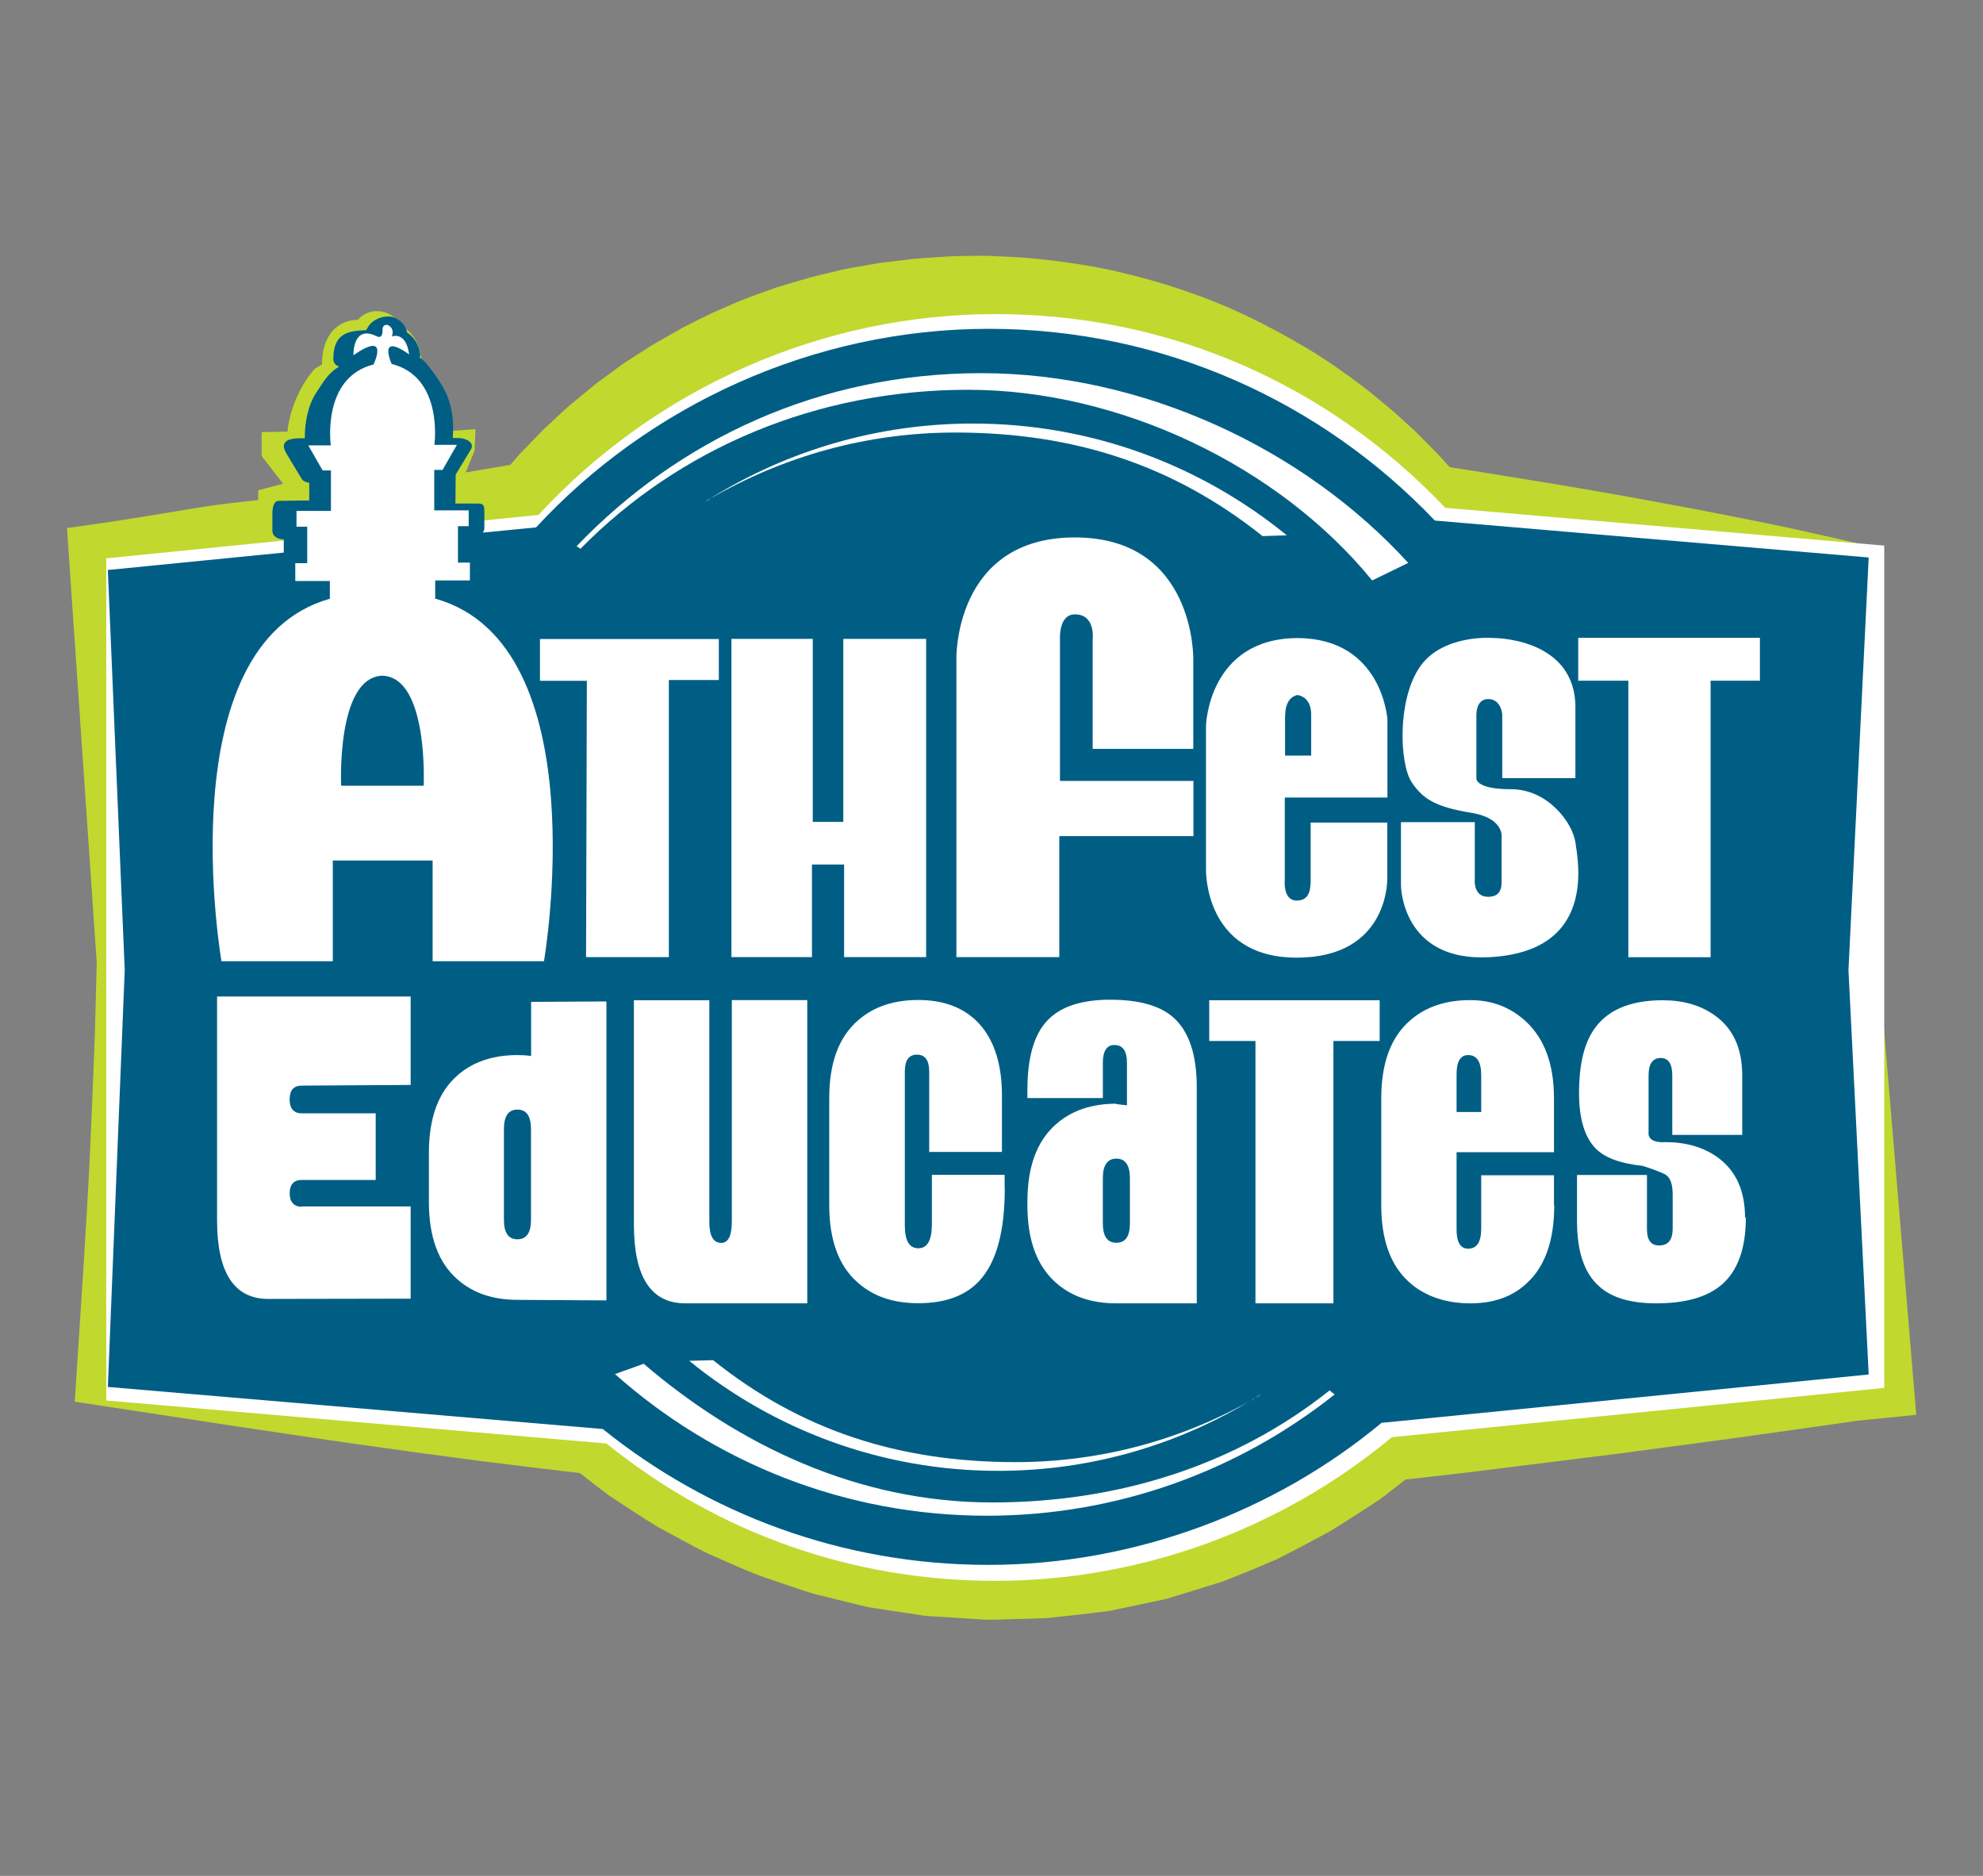
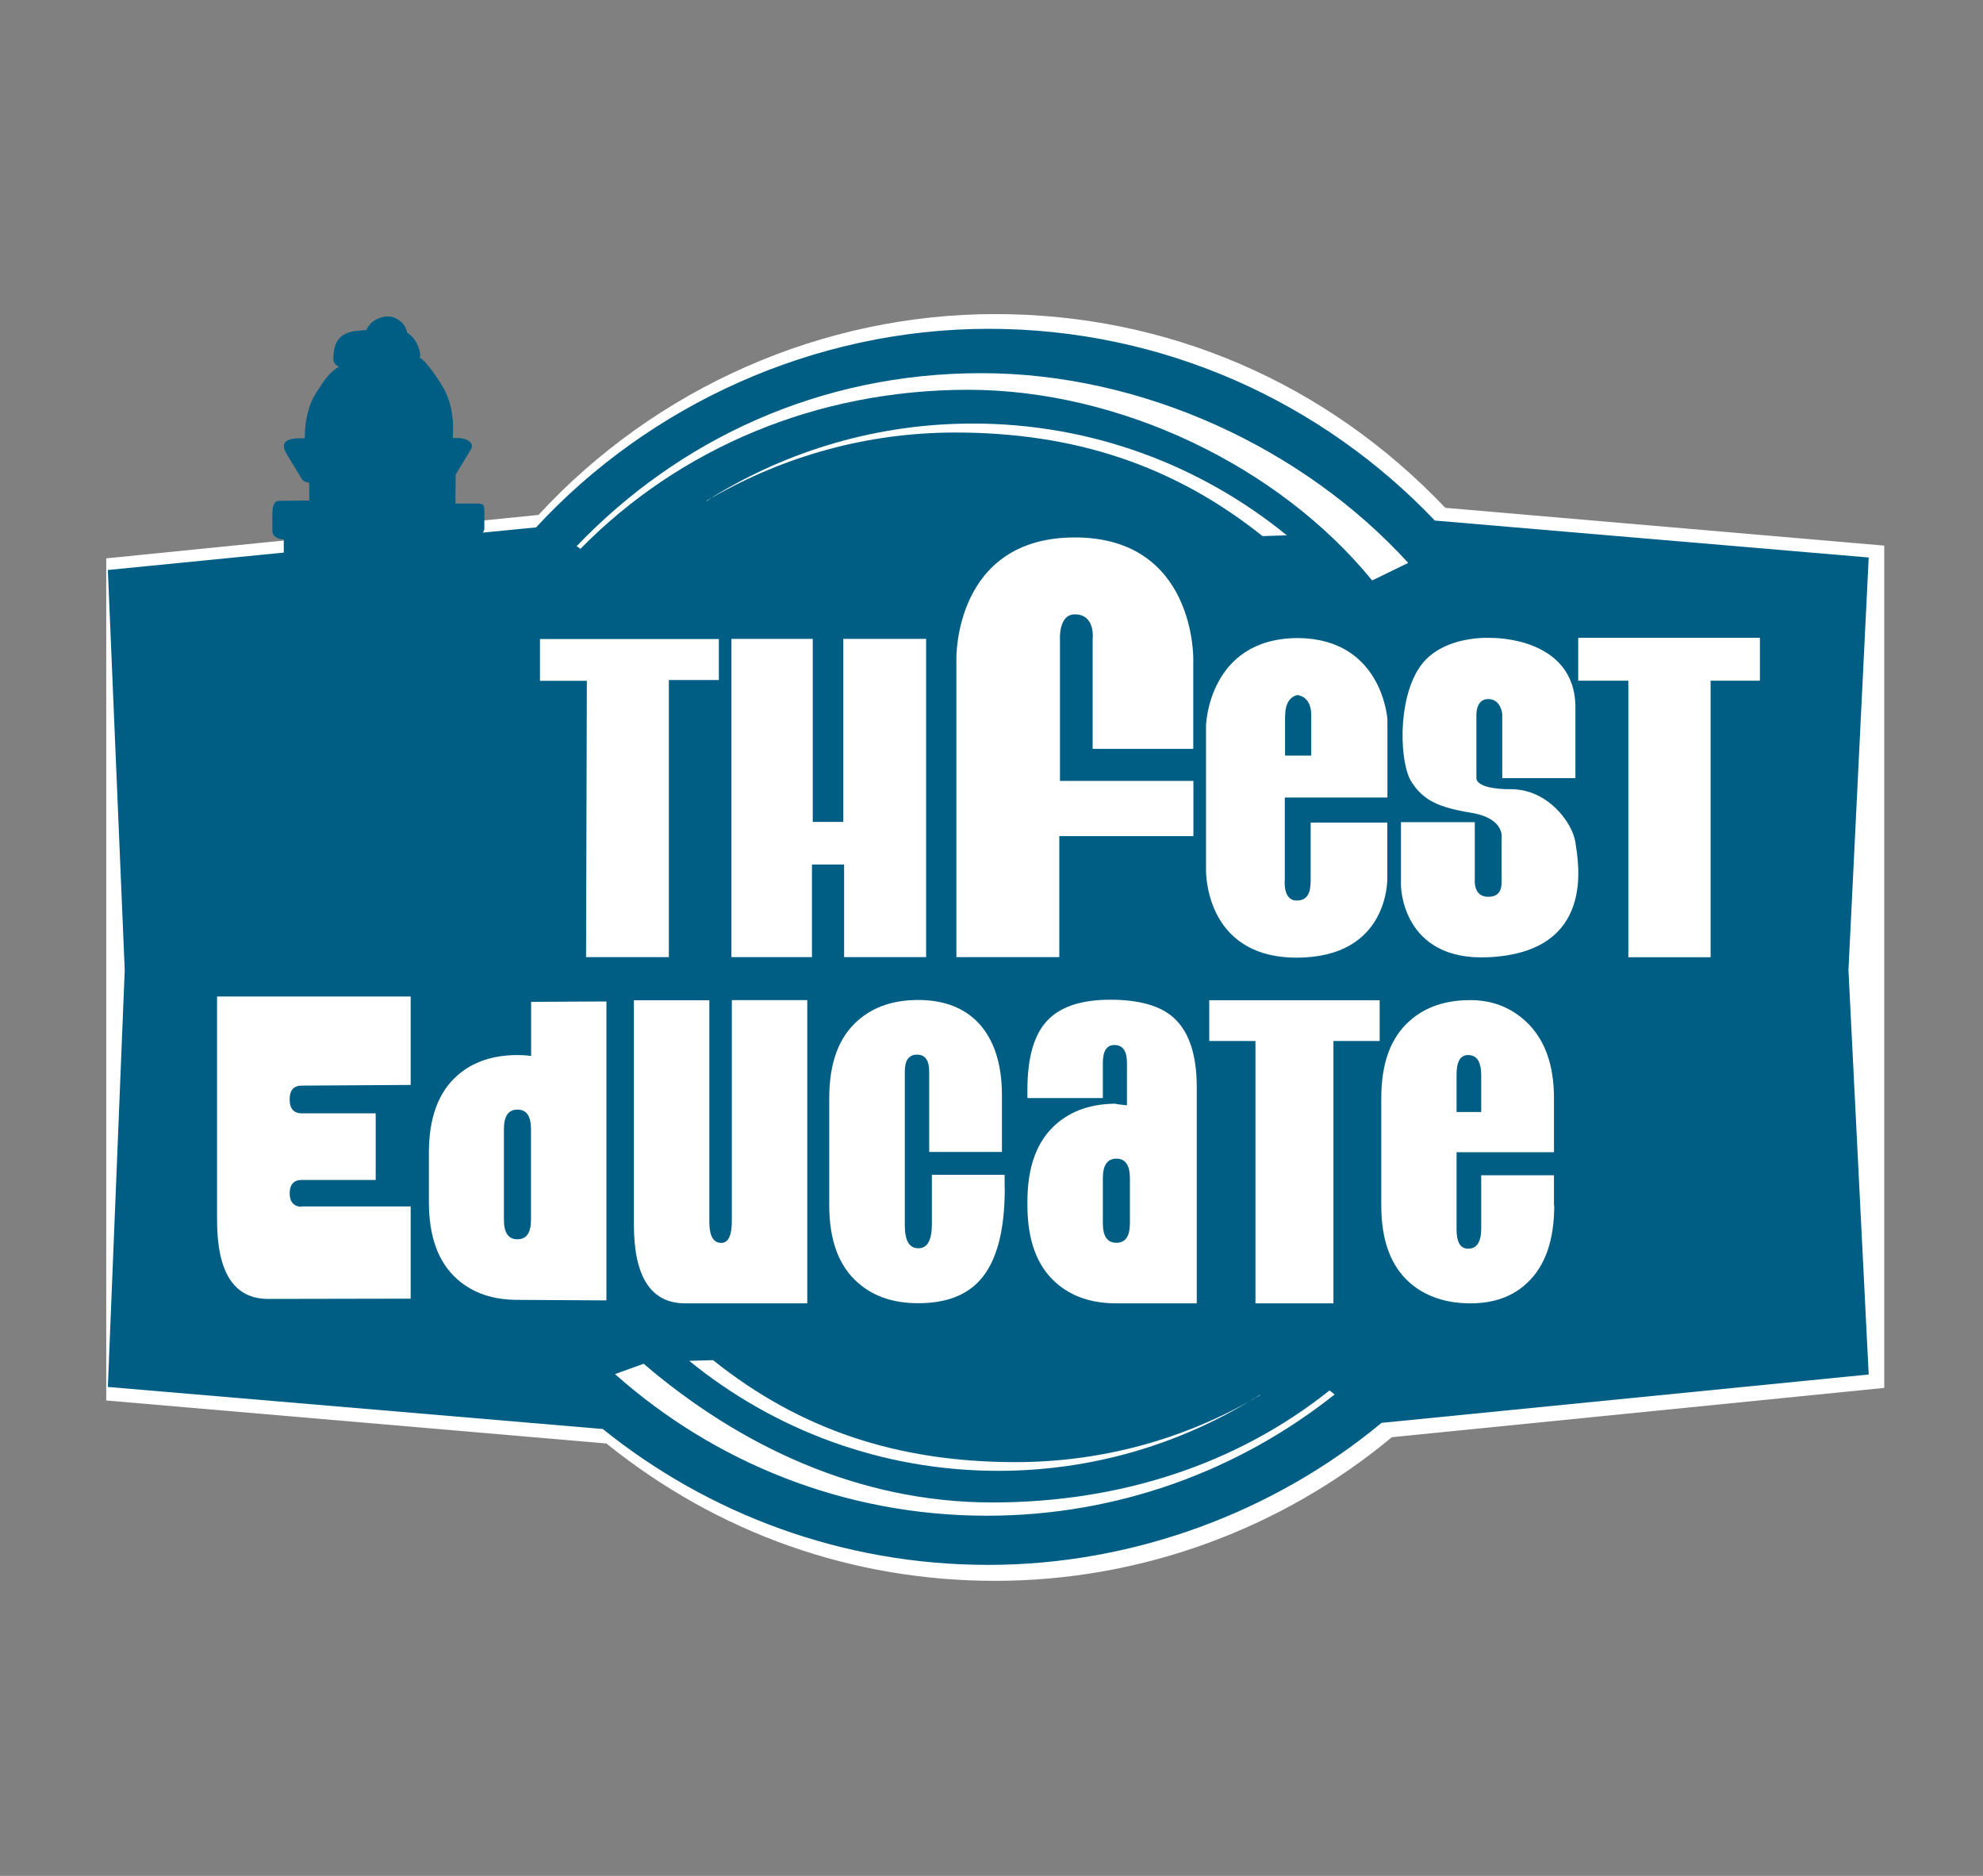
<svg xmlns="http://www.w3.org/2000/svg" id="Layer_1" width="148" height="140" viewBox="0 0 148 140">
  <rect x="0" y="0" width="148" height="140" fill="#808080" stroke="none" />
  <defs>
    <style>.cls-1{fill:#fff;}.cls-2{fill:#c1d82f;}.cls-3{fill:#005e85;}</style>
  </defs>
-   <path class="cls-2" d="M140.39,73.87c-.19-2.49.19-15.37-.04-17.87l-.35-3.74-.4-3.74c-.26-2.49-.54-4.99-.87-7.48l-.07-.48-.48-.11c-1.31-.32-2.63-.59-3.93-.89-1.31-.3-2.63-.55-3.93-.82l-3.94-.77-3.95-.73c-2.63-.48-5.26-.93-7.9-1.36l-3.95-.64-2.38-.37-.88-.97c-.59-.59-1.17-1.2-1.77-1.78-.62-.56-1.23-1.14-1.87-1.68-.66-.53-1.29-1.08-1.96-1.59-1.34-1.02-2.72-1.99-4.18-2.86s-2.95-1.68-4.48-2.41c-3.07-1.46-6.33-2.54-9.66-3.31-1.67-.38-3.36-.65-5.05-.85-.85-.08-1.7-.19-2.56-.23l-2.08-.1h-.58c-.78.02-1.5,0-2.34.05-.89.06-1.81.11-2.69.19l-2.56.31-2.54.45-2.51.61-2.47.73c-.82.28-1.62.58-2.43.88-.8.32-1.58.68-2.37,1.02-.78.37-1.54.75-2.3,1.14-.75.42-1.48.86-2.24,1.28-.72.46-1.44.93-2.16,1.39-.69.49-1.38,1.02-2.07,1.52l-1.98,1.63c-.64.57-1.25,1.16-1.88,1.74l-1.78,1.83-.72.83c-1.11.19-2.23.38-3.33.57l.66-1.63.07-1.6-2.09.15c-.11-1.48-.58-3.18-1.75-4.43l-.2-1.01-.1-.5c-.26-.99-.79-1.6-1.38-1.91-.03-.05-.06-.1-.09-.14-.4-.61-1.06-.97-1.75-.97-.52,0-1.01.21-1.36.58-.02.02-.04.05-.06.07-.7,0-1.33.26-1.81.74-.85.89-.87,2.2-.86,2.58l-.53.32c-1.16,1.25-1.93,3.24-2.05,4.7l-1.93.04v1.79l1.6,2.06-1.86.49v.73c-1.57.17-3.12.34-4.37.55l-3.89.64c-1.29.21-2.6.42-3.89.6l-2.12.3,2.22,32.43c-.07,2.49-.11,4.99-.22,7.48-.09,2.49-.21,4.99-.32,7.48-.13,2.49-.27,4.99-.43,7.48l-.67,10.33,12.26,1.87c3.01.44,6.02.91,9.02,1.33l4.51.63,4.51.6c2.47.31,4.93.61,7.4.9.72.57,1.46,1.13,2.2,1.69,1.21.78,2.4,1.6,3.64,2.34,1.28.68,2.52,1.41,3.84,2.03,1.33.57,2.64,1.2,4,1.69l2.07.7c.69.22,1.37.49,2.07.65l2.11.52c.71.16,1.41.38,2.13.47l2.16.33,1.09.16c.36.07.72.1,1.09.11l2.18.14,1.09.07.54.04h.11c.12,0-.26,0,.29,0h.36c1.3-.05,2.54-.06,3.89-.12,1.54-.16,3.08-.33,4.63-.53,1.44-.29,2.87-.6,4.3-.91,1.41-.42,2.81-.86,4.21-1.3,1.37-.53,2.73-1.09,4.07-1.68,1.31-.66,2.61-1.35,3.9-2.05,1.25-.77,2.48-1.57,3.71-2.37.66-.49,1.29-1,1.94-1.5,2.35-.27,4.7-.52,7.05-.83l8.9-1.11,8.9-1.19,8.89-1.26,4.38-.44-2.66-31.79.02.02.02.03v.02Z" />
  <path class="cls-1" d="M74.27,117.98c-10.65,0-20.68-3.54-29.01-10.25l-37.33-3.21v-62.85l32.26-3.24c8.8-9.53,21.22-14.99,34.09-14.99s24.71,5.13,33.59,14.46l32.76,2.82v62.86l-36.75,3.68c-8.32,6.92-18.83,10.72-29.6,10.72h0Z" />
  <path class="cls-3" d="M139.51,41.61l-32.42-2.76c-8.38-8.8-20.2-14.31-33.29-14.31s-25.38,5.71-33.79,14.82l-3.98.39c.08-.1.12-.21.12-.32v-1.18c0-.5-.02-.67-.49-.67h-1.67c0-.75.02-1.25.02-2.16.38-.62.75-1.25,1.13-1.87.34-.56-.46-.86-.89-.86h-.46c.09-1.19-.02-2.35-.55-3.46-.35-.73-1.48-2.35-1.88-2.51l.02.02s-.03-.03-.06-.04c.04-.1.06-.19.04-.29-.11-.7-.47-1.27-.97-1.58-.1-.47-.34-.82-.88-1.09-.63-.32-1.62.02-2,.6-.08.11-.13.21-.18.3-1.22.06-2.45.14-2.45,2.14,0,.3.18.49.43.59-.8.44-1.19,1.16-1.67,1.88-.65.97-.9,2.27-.89,3.46h-.35c-1.37,0-1.37.56-1.01,1.16.38.62.75,1.25,1.13,1.87.11.18.33.26.56.29v1.32c-.79,0-1.67.03-2.27.03-.42,0-.48.56-.48,1.03v1.18c0,.47.42.65.85.67v.98l-13.13,1.3,1.26,29.86-1.26,31.11,36.94,3.14c7.88,6.34,17.88,10.14,28.77,10.14s21.39-3.98,29.35-10.6l36.36-3.61-1.51-30.18,1.51-30.79h.04Z" />
  <path class="cls-1" d="M43.04,40.76l.28.2c7.37-7.5,17.61-11.87,28.93-11.87s23.19,5.68,30.16,14.23l2.69-1.31c-7.8-8.55-19.8-14.16-31.87-14.16s-22.59,4.96-30.21,12.93h.02v-.02Z" />
  <path class="cls-1" d="M99.61,104.07l-.38-.3c-6.93,5.52-15.63,8.36-25.18,8.36-10.04,0-18.93-4.29-26.01-10.35l-2.14.77c7.39,6.57,17.1,10.57,27.76,10.57,9.8,0,18.82-3.39,25.95-9.05h0Z" />
  <path class="cls-1" d="M52.76,37.39c.14-.09.28-.18.42-.28-.14.09-.3.17-.44.26,0,0,.02.02.02.02Z" />
  <path class="cls-1" d="M53.19,37.11c5.34-3.06,11.52-4.83,18.1-4.83,8.89,0,16.31,2.44,22.94,7.73l1.81-.06c-6.41-5.22-14.55-8.34-23.43-8.34-7.11,0-13.75,2.01-19.42,5.48h0v.02Z" />
  <path class="cls-1" d="M94.03,104.1c-.14.09-.28.18-.42.27.14-.09.3-.16.44-.25l-.02-.02h0Z" />
  <path class="cls-1" d="M93.62,104.37c-5.25,3.02-11.34,4.75-17.82,4.75-8.75,0-16.06-2.39-22.58-7.61l-1.78.05c6.3,5.13,14.32,8.21,23.06,8.21,7,0,13.54-1.98,19.11-5.41h.01Z" />
  <path class="cls-1" d="M43.74,71.43h6.18v-20.68h3.73v-3.06h-13.35v3.12h3.5l-.06,20.63h0Z" />
  <path class="cls-1" d="M54.59,47.68v23.75h6.01v-6.91h2.4v6.91h6.12v-23.75h-6.18v13.66h-2.28v-13.66h-6.07Z" />
  <path class="cls-1" d="M71.39,71.43h7.67v-9.03h10.01v-4.12h-9.96v-10.59s-.11-1.84,1.11-1.84c1.56,0,1.33,1.84,1.33,1.84v8.2h7.51v-6.69s.17-9.09-8.84-9.09-8.84,9.03-8.84,9.03v22.3h.01Z" />
  <path class="cls-1" d="M104.56,61.36h5.51v4.31s-.12,1.26,1,1.26,1-1,1-1.38v-2.97s.3-1.5-2.26-1.92c-2.54-.42-3.59-.96-4.46-2.3-.88-1.34-1.09-6.02.58-8.53s5.43-2.22,5.43-2.22c0,0,6.22-.09,6.22,5.19v5.27h-5.46v-4.77s-.08-1.13-1.05-1.13-.88,1.29-.88,1.29v4.6s-.16.84,2.59.84,4.59,2.51,4.8,3.97c.21,1.47,1.58,8.2-6.51,8.57-6.47.3-6.51-5.35-6.51-5.35v-4.73h0Z" />
  <path class="cls-1" d="M117.79,50.8h3.74v20.64h6.14v-20.64h3.68v-3.2h-13.56s0,3.2,0,3.2Z" />
-   <path class="cls-1" d="M32.48,44.68v-1.36h2.59v-1.33h-.89v-2.72h.8v-1.18h-2.57v-3.02h.62l1.07-1.87h-1.68s.71-5.06-3.19-6.04c0,0-1.1-2.41,1.31-.71l-.08-.4c-.33-1.3-1.22-.94-1.22-.94.34-.78-.71-1.24-.69-.47.03.77-.49.43-.49.43-1.76-.83-1.68,1.44-1.68,1.44,2.75-1.9,1.5.69,1.5.69-3.9.98-3.19,6.04-3.19,6.04h-1.68l1.07,1.87h.62v3.02h-2.57v1.18h.8v2.72h-.89v1.33h2.58v1.33h-.02c-12.15,3.46-8.07,27.05-8.07,27.05h8.31v-7.52h7.45v7.52h8.31s4.07-23.59-8.07-27.05h-.06.01ZM25.46,58.64s-.37-8.1,3.08-8.21c3.46.11,3.08,8.21,3.08,8.21h-6.17,0Z" />
  <path class="cls-1" d="M95.92,59.52h7.63v-5.83s-.37-6.02-6.67-6.07h-.1c-6.59.07-6.77,6.52-6.77,6.52v10.75s-.18,6.58,6.77,6.58,6.76-5.95,6.76-5.95v-4.13h-5.72v4.14c0,.65.02,1.68-1.04,1.68s-.89-1.55-.89-1.55v-6.1h0l.02-.02v-.02ZM95.92,53.4c0-1.3.74-1.5.92-1.53.21.03,1.02.21,1.02,1.48v3.04h-1.95v-2.99h0Z" />
  <path class="cls-1" d="M60.25,97.27h-9.11c-2.55,0-3.83-1.96-3.83-5.89v-16.73h5.63v16.53c0,1.06.3,1.58.89,1.58.52,0,.79-.53.79-1.62v-16.5h5.63v22.62h0v.02h0Z" />
  <path class="cls-1" d="M74.99,88.69c0,3.21-.62,5.5-1.87,6.87-1.04,1.14-2.56,1.7-4.59,1.7-1.84,0-3.33-.5-4.49-1.52-1.44-1.25-2.15-3.18-2.15-5.8v-7.99c0-2.62.71-4.55,2.15-5.8,1.16-1.02,2.66-1.52,4.49-1.52,1.93,0,3.46.59,4.55,1.77,1.13,1.25,1.7,3.04,1.7,5.36v4.21h-5.43v-5.99c0-.85-.3-1.27-.91-1.27s-.91.42-.91,1.27v11.47c0,1.14.33,1.71,1.01,1.71s1.01-.6,1.01-1.81v-3.67h5.43v.98h0v.02h0Z" />
  <path class="cls-1" d="M89.33,97.27h-6.01c-1.84,0-3.33-.5-4.49-1.52-1.43-1.25-2.15-3.18-2.15-5.8v-.26c0-2.62.71-4.55,2.15-5.8,1.16-1.02,2.66-1.52,4.49-1.52-.19,0,.08.05.79.12v-3.17c0-.89-.31-1.33-.94-1.33-.57,0-.86.45-.86,1.33v2.63h-5.63v-.6c0-2.41.49-4.13,1.48-5.18s2.56-1.56,4.71-1.56,3.72.45,4.71,1.33c1.16,1.04,1.74,2.77,1.74,5.2v16.13h0ZM84.33,91.29v-3.36c0-.97-.34-1.46-1.01-1.46s-1.01.49-1.01,1.46v3.36c0,.97.33,1.46,1.01,1.46s1.01-.49,1.01-1.46Z" />
  <path class="cls-1" d="M102.97,77.69h-3.45v19.58h-5.82v-19.58h-3.45v-3.04h12.72v3.04h0Z" />
  <path class="cls-1" d="M116,89.95c0,2.62-.68,4.55-2.03,5.8-1.08,1.02-2.48,1.52-4.24,1.52s-3.33-.5-4.49-1.52c-1.44-1.25-2.15-3.18-2.15-5.8v-7.99c0-2.62.71-4.55,2.15-5.8,1.16-1.02,2.66-1.52,4.49-1.52,1.63,0,3,.53,4.14,1.58,1.41,1.3,2.11,3.22,2.11,5.74v4.03h-7.27v5.77c0,.95.29,1.43.86,1.43.66,0,.98-.5.98-1.52v-3.96h5.43v2.25h.02ZM110.55,82.98v-2.72c0-1.02-.32-1.52-.98-1.52-.57,0-.86.48-.86,1.43v2.82h1.84Z" />
-   <path class="cls-1" d="M130.3,90.87c0,2.32-.61,4-1.84,5.04-1.08.9-2.68,1.36-4.84,1.36-1.94,0-3.37-.43-4.3-1.3-1.08-.97-1.62-2.58-1.62-4.82v-3.46h5.22v4.05c0,.81.3,1.21.91,1.21.68,0,1.01-.42,1.01-1.27v-2.53c0-.8-.19-1.3-.57-1.51-.44-.21-1-.42-1.68-.63-1.62-.17-2.79-.59-3.47-1.27-.85-.85-1.27-2.24-1.27-4.18s.33-3.5,1.01-4.57c.97-1.56,2.72-2.34,5.24-2.34,1.52,0,2.81.37,3.85,1.11,1.39.97,2.08,2.47,2.08,4.5v4.44h-5.22v-4.44c0-.87-.29-1.3-.86-1.3-.61,0-.91.44-.91,1.3v4.41c.07.42.49.61,1.27.57,1.52,0,2.8.37,3.85,1.11,1.39.99,2.08,2.5,2.08,4.53h0l.03-.03.03.02Z" />
  <path class="cls-1" d="M22.51,90.06c-.57,0-.89-.36-.89-.99v-.02c0-.66.33-.99.89-.99h5.53v-4.97h-5.53c-.57,0-.89-.36-.89-.99v-.09c0-.66.33-.99.89-.99l8.14-.05v-6.6h-14.45v-.05,16.73c0,3.93,1.27,5.89,3.82,5.89l10.63-.02v-6.88h-8.14v.02Z" />
  <path class="cls-1" d="M45.25,97.05l-6.62-.04c-1.83,0-3.32-.5-4.48-1.52-1.43-1.25-2.14-3.17-2.14-5.79v-3.66c0-2.62.71-4.54,2.14-5.79,1.15-1.01,2.66-1.51,4.48-1.51.33,0,.68.02,1.01.07v-4.04l5.62-.03v22.3h-.01ZM39.63,91.03v-6.76c0-.97-.33-1.46-1.01-1.46s-1.01.49-1.01,1.46v6.76c0,.97.33,1.46,1.01,1.46s1.01-.49,1.01-1.46Z" />
</svg>